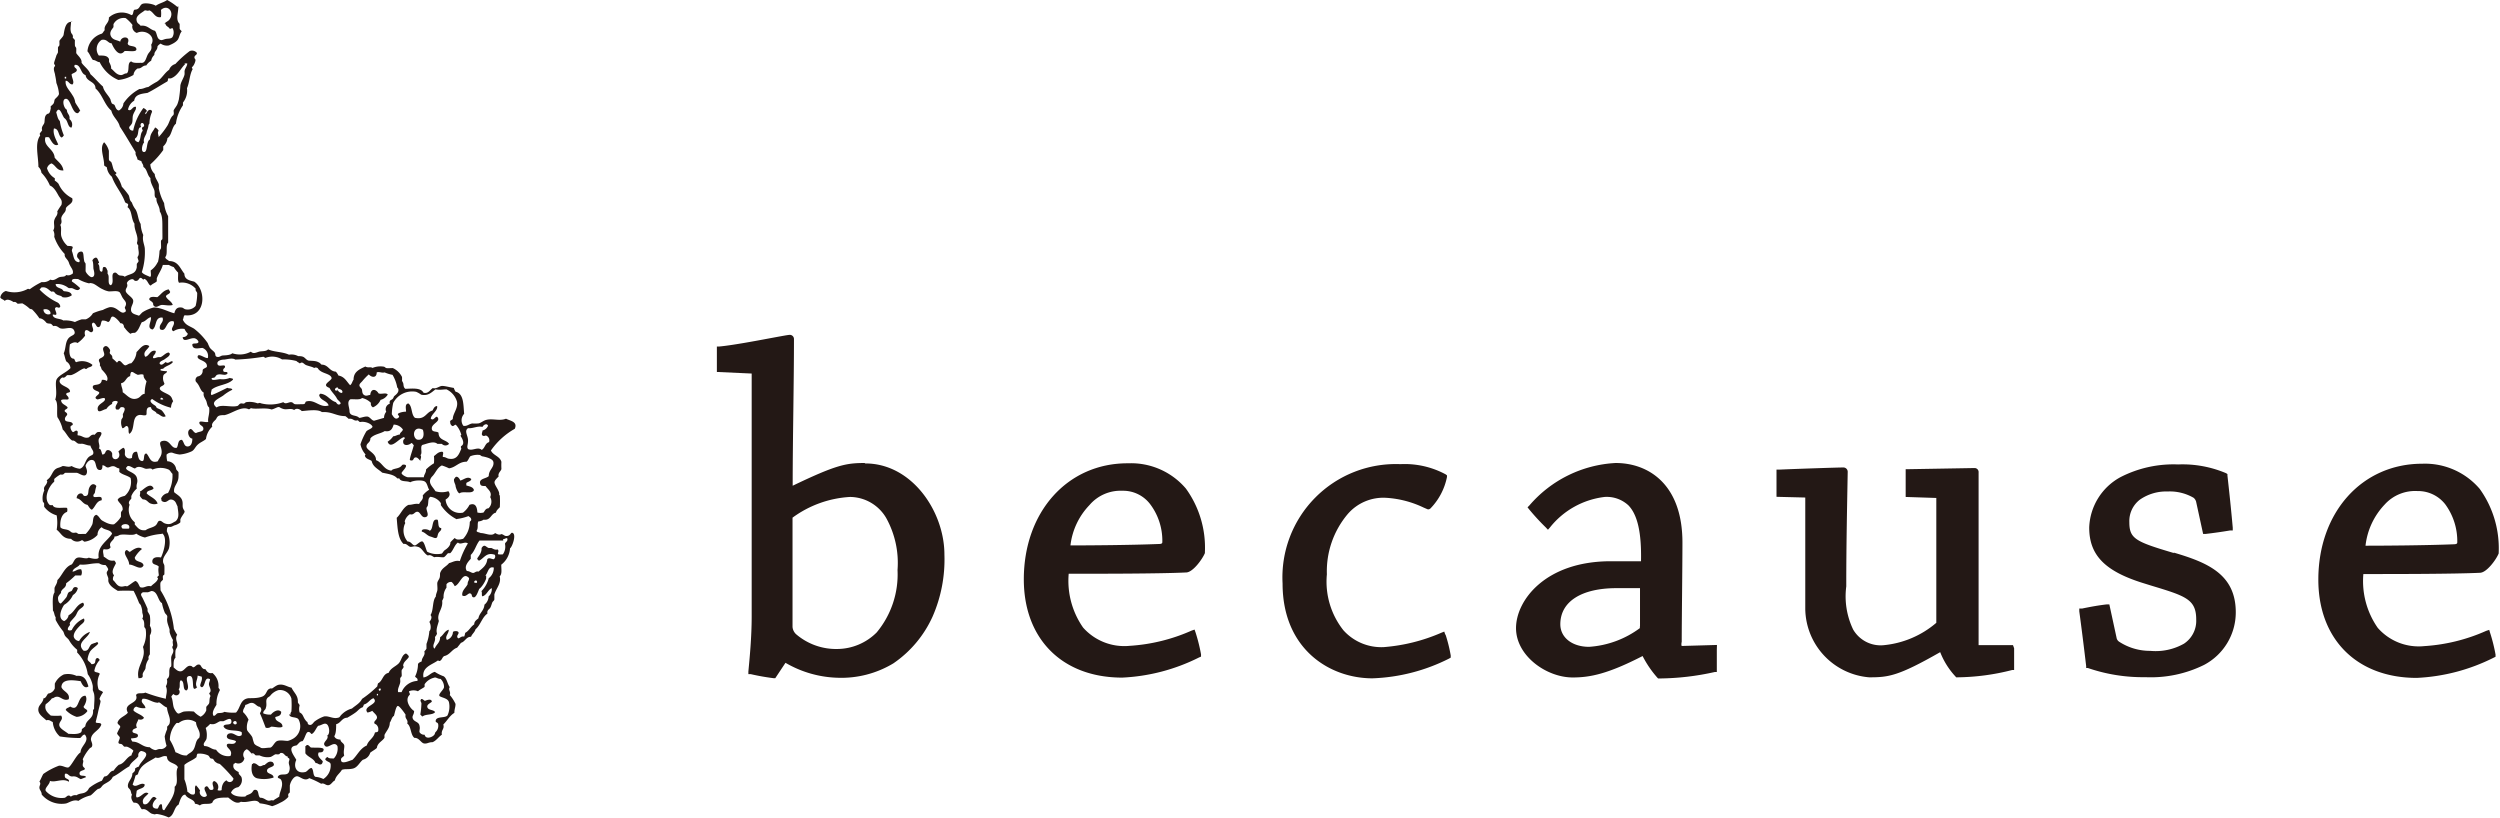
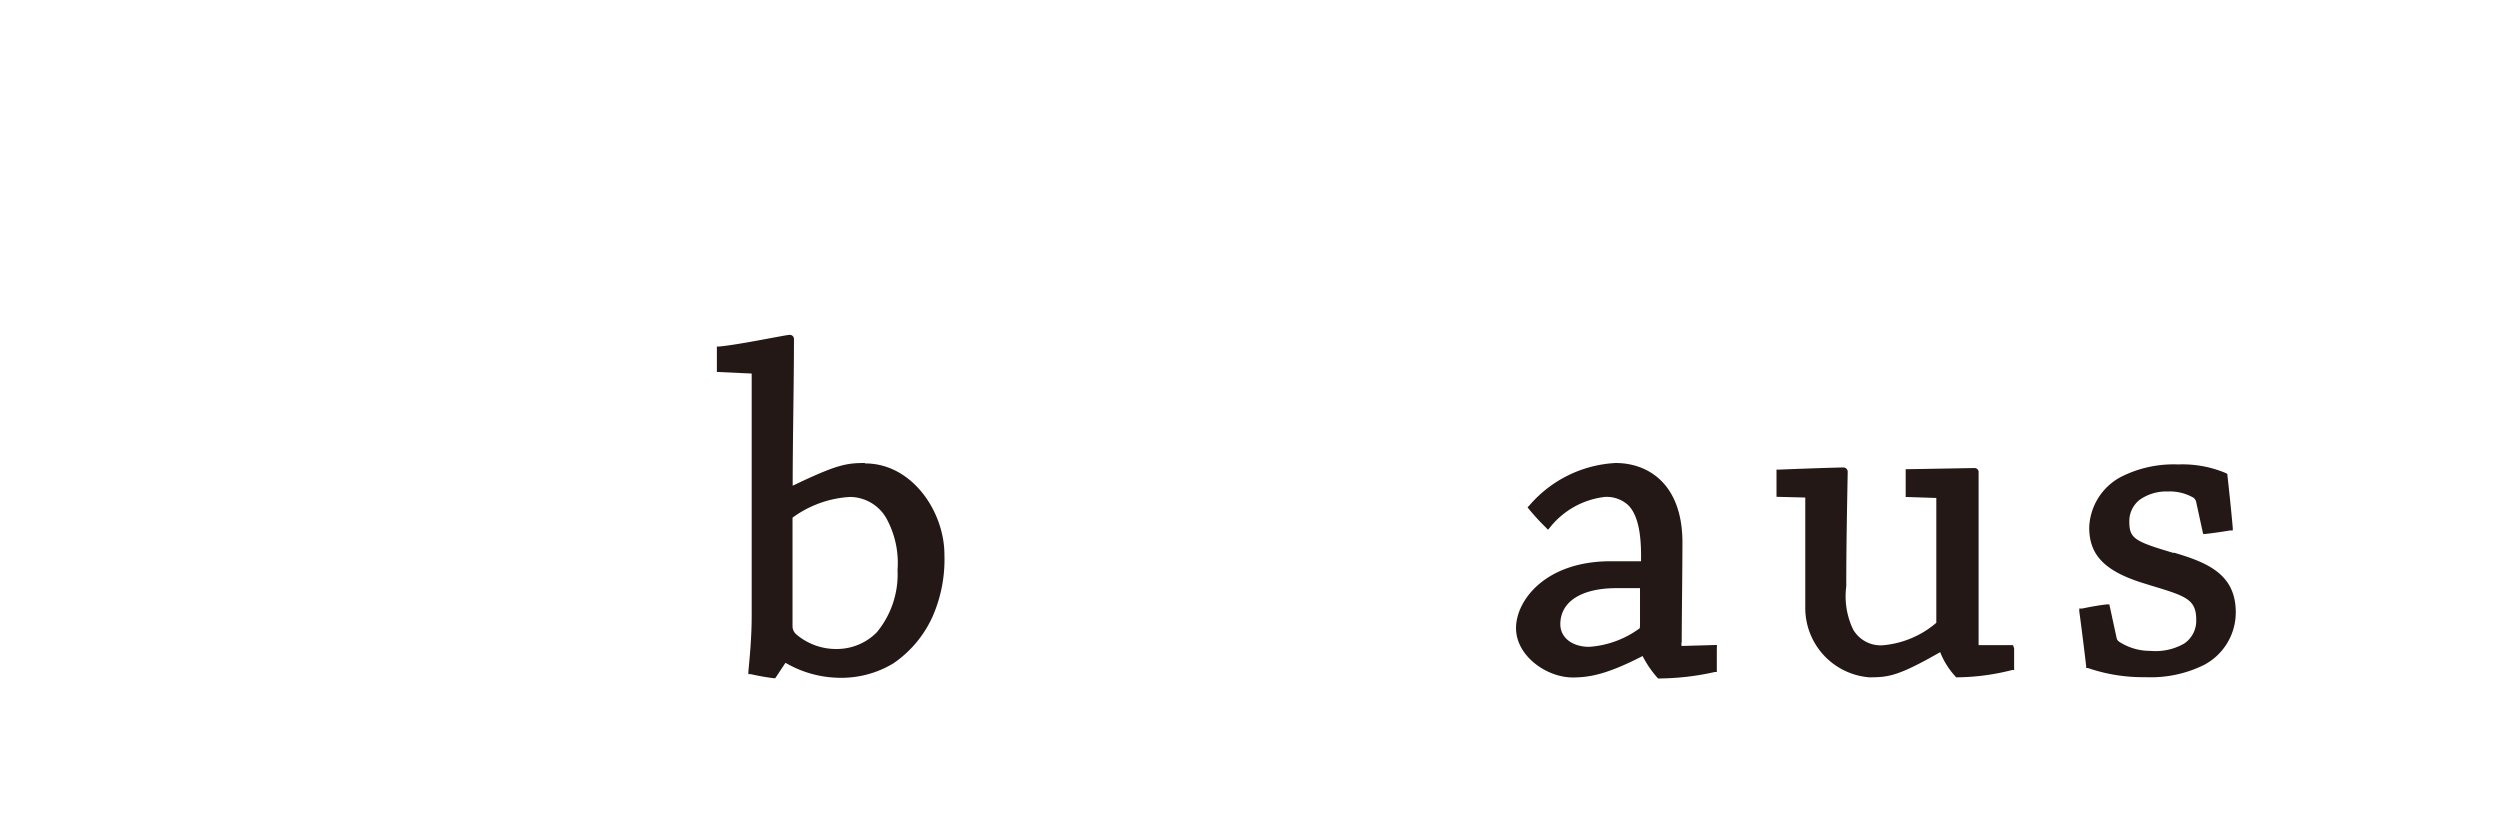
<svg xmlns="http://www.w3.org/2000/svg" id="レイヤー_1" data-name="レイヤー 1" viewBox="0 0 173.81 56.86">
  <defs>
    <style>.cls-1{fill:#231815;}</style>
  </defs>
  <path class="cls-1" d="M80,123a4.27,4.27,0,0,1-2.85-1,.77.77,0,0,1-.28-.53c0-2.16,0-4.58,0-6.83v-.77a7.46,7.46,0,0,1,4-1.44,2.94,2.94,0,0,1,2.51,1.46,6.43,6.43,0,0,1,.79,3.62,6.31,6.31,0,0,1-1.45,4.34A3.91,3.91,0,0,1,80,123m1.88-12.93c-1.3,0-2,.14-5,1.58,0-3.08.09-7.2.09-10.19a.29.29,0,0,0-.28-.3c-.12,0-.54.08-1.41.24-1.11.21-2.64.49-3.49.57l-.18,0v.17c0,.47,0,1,0,1.4v.2l2.42.11c0,5.25,0,11.65,0,16.89,0,1.45-.14,2.88-.23,3.83l0,.18.17,0a15.42,15.42,0,0,0,1.58.28h.12l.71-1.07A7.6,7.6,0,0,0,80,125a7,7,0,0,0,3.88-1,7.84,7.84,0,0,0,2.73-3.26,9.89,9.89,0,0,0,.82-4.3c0-3-2.26-6.34-5.5-6.34" transform="translate(-21.77 -77.88)" />
-   <path class="cls-1" d="M96.19,115.82A4.84,4.84,0,0,1,97.51,113a2.84,2.84,0,0,1,2.29-1h0a2.36,2.36,0,0,1,1.94.94,4.22,4.22,0,0,1,.84,2.61c0,.07,0,.15-.23.15-2,.08-4.86.1-6.19.1m4-5.71c-4.18,0-7.21,3.38-7.21,8.07,0,4.15,2.68,6.83,6.84,6.83a13.23,13.23,0,0,0,5.34-1.4l.14-.06,0-.16a12.05,12.05,0,0,0-.38-1.52l-.07-.2-.2.07a12.52,12.52,0,0,1-4.3,1.06,3.83,3.83,0,0,1-3.25-1.27,5.68,5.68,0,0,1-1-3.74h.06c2.14,0,6.25,0,8.1-.09.47,0,1.14-.93,1.31-1.35v-.07a7,7,0,0,0-1.32-4.41,5,5,0,0,0-4-1.76" transform="translate(-21.77 -77.88)" />
-   <path class="cls-1" d="M122.25,122l-.07-.21-.2.08a12.46,12.46,0,0,1-4,1,3.54,3.54,0,0,1-2.81-1.17,5.44,5.44,0,0,1-1.15-3.89,6.17,6.17,0,0,1,1.44-4.18,3.27,3.27,0,0,1,2.68-1.14,7,7,0,0,1,2.61.68l.28.12.09,0,.09-.05a4.36,4.36,0,0,0,1.16-2.2v-.11l-.09-.07a6,6,0,0,0-3.15-.71,7.88,7.88,0,0,0-8.19,8.3c0,4.53,3.24,6.59,6.25,6.59a12.77,12.77,0,0,0,5.32-1.37l.12-.07,0-.15a10.24,10.24,0,0,0-.36-1.45" transform="translate(-21.77 -77.88)" />
  <path class="cls-1" d="M135.78,121.45c0,.08,0,.09,0,.1a6.67,6.67,0,0,1-3.53,1.3c-1.17,0-2-.64-2-1.57,0-1.57,1.46-2.51,3.91-2.51.79,0,1.35,0,1.63,0v2.63m5.35,1.32-2.45.07s-.05-.06,0-.29c0-1.41.05-5.35.05-6.9,0-4.08-2.39-5.53-4.64-5.53a8.47,8.47,0,0,0-6,2.95l-.13.13.11.14a15.79,15.79,0,0,0,1.16,1.26l.15.16.14-.16a5.71,5.71,0,0,1,3.8-2.12,2.21,2.21,0,0,1,1.66.59c.63.66.91,1.89.87,3.88l-2.11,0c-4.54,0-6.58,2.72-6.58,4.65s2.12,3.43,3.94,3.43c1.22,0,2.45-.25,4.86-1.49A7.22,7.22,0,0,0,137,125l.05.05h.08a18.09,18.09,0,0,0,3.86-.45l.14,0v-.15c0-.5,0-1,0-1.4Z" transform="translate(-21.77 -77.88)" />
  <path class="cls-1" d="M161.72,122.73l-2.39,0s0,0,0-.27c0-2.18,0-4.47,0-6.73,0-1.72,0-3.42,0-5a.28.28,0,0,0-.27-.31l-4.61.08h-.19v.19c0,.43,0,.92,0,1.36l0,.38,2.13.07c0,2.94,0,6.23,0,8.68a6.58,6.58,0,0,1-3.7,1.56,2.21,2.21,0,0,1-2.08-1.09,5.32,5.32,0,0,1-.48-3v-.08c0-2.84.06-5.58.1-7.88a.3.3,0,0,0-.3-.31c-.39,0-3.37.1-4.46.15h-.19v.19c0,.45,0,1,0,1.51v.19l2,.05c0,2.33,0,5,0,7.78a4.84,4.84,0,0,0,4.44,4.72c1.33,0,2-.07,4.94-1.75a5.36,5.36,0,0,0,1.06,1.69l.05.06h.09a15.83,15.83,0,0,0,3.81-.51l.13,0v-.14c0-.43,0-.93,0-1.37Z" transform="translate(-21.77 -77.88)" />
  <path class="cls-1" d="M172.94,116.34c-2.7-.8-3.13-1-3.13-2.16a1.88,1.88,0,0,1,.73-1.56,3.2,3.2,0,0,1,1.93-.57,3.3,3.3,0,0,1,1.81.44.54.54,0,0,1,.17.26l.49,2.25.18,0c.53-.06,1.16-.15,1.69-.24l.19,0v-.19c-.11-1.24-.24-2.47-.37-3.63v-.1l-.09-.06a7.76,7.76,0,0,0-3.34-.61,8.06,8.06,0,0,0-4,.88,4.15,4.15,0,0,0-2.18,3.51c0,1.94,1.12,3.06,3.85,3.89l.45.14c2.41.73,3.14.95,3.14,2.37a1.9,1.9,0,0,1-.85,1.67,4,4,0,0,1-2.35.5,3.92,3.92,0,0,1-2.15-.63.41.41,0,0,1-.19-.29l-.5-2.31-.18,0c-.54.06-1.15.17-1.72.29l-.19,0,0,.19c.17,1.26.33,2.54.48,3.82l0,.12.11,0a11.75,11.75,0,0,0,4,.64,8.35,8.35,0,0,0,4.08-.85,4.13,4.13,0,0,0,2.21-3.66c0-2.67-2-3.47-4.34-4.16" transform="translate(-21.77 -77.88)" />
-   <path class="cls-1" d="M186.23,115.82a4.94,4.94,0,0,1,1.33-2.86,2.85,2.85,0,0,1,2.28-.94h0a2.4,2.4,0,0,1,1.94.93,4.33,4.33,0,0,1,.83,2.62c0,.07,0,.14-.22.15-2,.08-4.86.1-6.2.1m8,1.88c.46,0,1.14-.93,1.3-1.35l0-.07a7.08,7.08,0,0,0-1.32-4.41,5,5,0,0,0-4-1.75c-4.18,0-7.22,3.37-7.22,8.06,0,4.14,2.68,6.83,6.84,6.83a13.23,13.23,0,0,0,5.34-1.4l.14-.07,0-.15a11.63,11.63,0,0,0-.38-1.52l-.06-.2-.21.07a12.46,12.46,0,0,1-4.3,1.06,3.78,3.78,0,0,1-3.24-1.27,5.68,5.68,0,0,1-1-3.74h.05c2.14,0,6.25,0,8.11-.09" transform="translate(-21.77 -77.88)" />
-   <path class="cls-1" d="M33,105.65a.21.21,0,0,0,.12,0c0-.07-.12-.15-.17-.1s0,.08,0,.13m-1.63-1.76c-.25-.07-.47-.43-.5.11-.3.07-.31.45-.63.49,0,.25.12.38.11.63.27.17.5.51.88.46s.37-.32.65-.35a2.76,2.76,0,0,1,.13-.86c-.08-.14-.22-.23-.21-.46-.14-.08-.27,0-.43,0m.83-2c-.08.24-.48.38-.29.74.27,0,.35-.52.74-.4,0,.25-.16.26-.19.43s.26,0,.38,0,.11,0,.14,0c.2-.08.37-.32.58-.32a.16.16,0,0,0,.07.07c0,.18-.2.27-.34.38s-.34.13-.38.3c.12.22.3,0,.43-.09.2.19.4-.19.5,0-.16.23-.51.26-.68.47-.07,0-.16,0-.19.07s.28.09.46.1c0,.14-.19.15-.25.29a.72.72,0,0,0,.07.55c0,.19-.3.17-.32.35s.42.32.64.46.2.29.29.43a.81.81,0,0,0-.15.46,3.75,3.75,0,0,1-1.31-.61c-.27.13,0,.33.16.43s.1.14.17.19.26.1.35.19a1.75,1.75,0,0,1,.26.39c-.25.14-.41-.16-.64-.2,0-.11-.2-.16-.31-.27s0-.19-.19-.16-.19.23-.19.45-.33.06-.5.09c-.58.1-.25,1-.69,1.31-.12-.1,0-.39-.13-.51s-.2.13-.36.12a.88.88,0,0,1-.07-.58c0-.06.08-.11.1-.19s0-.13,0-.19.29-.45,0-.5-.15.22-.41.16c0,0,0,0-.05,0-.13-.18.05-.36.1-.5s-.45-.14-.38.11a1,1,0,0,0-.41.36c-.19,0-.57.35-.6,0s.48-.45.51-.67-.4,0-.53,0c-.34-.14.11-.3.13-.45s-.44-.13-.45-.41.58,0,.63-.5a.51.51,0,0,1,.35.08c.17-.29-.2-.62-.37-.82a.57.57,0,0,0-.12-.26c.05-.19-.09-.26-.06-.39s.26-.13.35-.3-.18-.43,0-.6.34.07.4.17,0,.16,0,.24.12.13.16.22,0,.15.05.19.19.16.26.24.09-.12.21-.09.21.21.34.29.27-.13.47-.12a1.18,1.18,0,0,0,.37-.78c.21-.19.48-.64.84-.45m.51,28.62c-.49.32-1.1.51-1.25,1.18l-.17.09a5,5,0,0,1-.2.62c.23.29.56-.2.84,0,0,.3-.41.26-.56.45,0,.15-.08.35,0,.45.34,0,.52-.48.82-.28-.14.2-.53.37-.34.74.46.18.53-.84.91-.37-.22.13-.52.71.06.69.1-.08.09-.28.24-.31s0,.46.24.41c.27-.47.77-1,.71-1.62.33-.25,0-1,.23-1.36-.16-.34-.76-.25-.76-.74-.28-.14-.5.19-.79.06m4.39.43c-.07,0-.17-.07-.24-.12s-.1-.15-.16-.2-.16,0-.22-.1-.08-.13-.14-.16a1.44,1.44,0,0,0-.71-.11c-.06.05-.06.15-.08.24-.25.22-.6.32-.84.54,0,.3,0,.61,0,1a3.17,3.17,0,0,1,.21.87c.14.06.19.21.42.19s0-.54.18-.64a2.48,2.48,0,0,1,.28.36c-.13.3.27.6.47.36,0-.21-.36-.57,0-.66.15.06.13.27.31.26.38,0-.11-.49.2-.62a.44.44,0,0,1,.23.63.33.33,0,0,0,.29,0c0-.31.11-.57.34-.68A.26.26,0,0,0,38,132a9.71,9.71,0,0,0-.94-1m2.3-.65c-.16-.11-.25-.29-.43-.38a.41.41,0,0,0-.17.62.42.42,0,0,1-.62.32s-.06.07-.12.07c-.12.34.15.48.35.58-.05.16.14.22.19.36a.61.61,0,0,1-.23.69.63.63,0,0,0-.5.38c.18.25.58.3,1,.27.07-.12.25-.12.4-.23s.13-.23.27-.24c.3,0,.17.37.35.55.27,0,.38.16.55.2s.22-.07.36,0c.13-.1.29-.18.43-.28,0-.28.25-.65.18-1s-.25-.19-.29-.36c.16-.34.66,0,.79-.38s-.09-.48,0-.74-.13-.14-.1-.31c-.19,0-.23-.22-.4-.24s-.12.07-.21.09-.14,0-.22,0-.26.17-.38.19a1.26,1.26,0,0,1-.74-.11c-.13,0-.14,0-.24,0s-.12-.18-.31-.15m5.22-1.21c.26-.1.18-.69,0-.81s-.37.09-.6.11c-.16.18-.23.45-.44.57-.08,0-.1-.16-.26-.14s-.22.46-.39.64c-.21,0-.28.21-.43.3-.7.08-.14.72,0,1-.22.46,0,1,.64.84.16-.07.22-.24.41-.28.18.12.08.52.28.62a1.43,1.43,0,0,1,.55.15,1.11,1.11,0,0,0,.51-1c0-.21-.28-.18-.38-.37a.25.25,0,0,1,.17-.16c.06.11.25.1.43.1a1,1,0,0,0,.25-.86c-.27-.45-.75.38-.93-.13,0-.22.35-.36.22-.62m-6.3-.8c.05-.22-.18-.24-.24-.1a.14.14,0,0,0,.24.1m-4.64,1.12a3.76,3.76,0,0,1,.39.86c.26.08.43.25.79.22.12-.15.33-.19.46-.4s.14-.46.24-.64.15-.13.17-.21c.13-.44-.22-.66-.23-1.05a1,1,0,0,0-1.21.05.32.32,0,0,0-.15,0,1.71,1.71,0,0,0-.46,1.19m3.67-1.32s-.12,0-.17,0c-.21.07-.36.28-.7.19a2.06,2.06,0,0,1-.31.28,1.53,1.53,0,0,1,.06.74c-.05.2-.3.34-.15.52.35,0,.48.24.81.25a1,1,0,0,0,1,.44c.2-.42-.28-.53-.25-.76s.54.09.64-.26c-.17-.15-.63-.07-.64-.34a.22.22,0,0,1,.2-.21c.32-.08.54.34.83.12a.47.47,0,0,0,0-.21c-.35-.2-1.08,0-1.26-.4.06-.24.57,0,.55-.35s-.4-.05-.59,0m-4.48-1.29c-.44,0-.7-.31-1.1-.28-.22.27.18.38.19.65a1.14,1.14,0,0,1-.62-.1c-.11,0-.24.15-.2.28.21.2.54.26.72.49-.07.13-.21.16-.39.11-.06.21-.23.36-.1.57-.1.09-.3.08-.31.26s.37.1.38.29-.24.18-.48.21c0,.12.06.14.09.22.52,0,.68.39,1.21.39a.78.78,0,0,0,.38.2c.1,0,.17-.06.27-.07s.09,0,.14,0a.46.46,0,0,0,.38-.23,3.55,3.55,0,0,1-.13-.65,2.92,2.92,0,0,1,.17-.5c0-.07,0-.14,0-.17s.15-.13.17-.24c.1-.39-.15-.67-.18-1.1-.24-.08-.37-.28-.59-.38m14.9-.25c-.24.11-.34.35-.62.42a1.08,1.08,0,0,1-.08.19c-.21.06-.32.23-.48.35s-.39.26-.6.38c-.37,0-.44.37-.77.45,0,.26,0,.65-.13.83.06.17.22.23.43.24,0,.18.22.23.26.39s-.08.43,0,.71c-.07.13-.24.15-.22.31,0,.35.57.06.79,0,.34-.31.52-.79,1-1,.11-.37.46-.49.56-.88,0-.07.23,0,.24-.16s0-.24-.09-.36-.18-.07-.19-.19.19-.2.19-.36-.17-.27-.33-.46a1.07,1.07,0,0,1-.33.12c-.39-.46.87-.57.41-1m.25-.26a.06.06,0,0,0,0,.07c.06,0,.08,0,.07-.1a.12.12,0,0,0-.09,0m-6,1.46c0-.08,0-.15.07-.24a6.34,6.34,0,0,0,0-.9.82.82,0,0,0-.9-.59,1.14,1.14,0,0,0-.58.4c-.06.06-.16.1-.19.15-.16.2,0,.41-.11.69,0,.12-.22.22-.17.38a1.18,1.18,0,0,0,.53.08c.12-.16.49-.44.71-.19,0,.28-.21.3-.41.36,0,.4.5.28.5.67-.15.12-.51,0-.79,0a.41.41,0,0,1-.38.07c-.13-.34-.25-.67-.4-1,.08-.15.17-.27,0-.45-.2,0-.32-.24-.52-.27s-.3.1-.5.14c0,.18-.17.26-.15.5a1.71,1.71,0,0,1,.38.53,1.22,1.22,0,0,0-.11.67c0,.13.29.35.38.57a2.91,2.91,0,0,0,.12.41c.1.16.35.21.45.29s.44,0,.64,0,.31-.4.53-.47.51,0,.72,0a1.47,1.47,0,0,0,.41-.18,1,1,0,0,0,.32-1.34c-.19-.18-.6-.05-.64-.34m6.23-1.63c.1,0,.15,0,.14-.14a.15.15,0,0,0-.1,0c-.05,0-.05.08,0,.16m-12.66-.27c-.51.52-.09-.82-.54-.77s.12.78-.2,1c-.32,0-.09-.64-.4-.7-.15.11,0,.49-.15.62.22.28-.12.58-.36.33a.58.58,0,0,0-.15.19c.13.27.09.61.21.84s.21.32.28.33.25-.11.39-.14a3.19,3.19,0,0,1,.69,0,1.68,1.68,0,0,0,.47.36.85.85,0,0,0,.39-.44c0-.07,0-.15,0-.22s.16-.17.2-.28,0-.35.1-.5a.93.93,0,0,1-.1-.2c.2-.13.05-.36,0-.54s.07-.29.06-.43c-.41-.22-.3.48-.56.56a.19.19,0,0,1-.12-.09c0-.22.18-.41.1-.65l-.28-.07c0,.26-.2.53-.06.79M51.94,125a1.1,1.1,0,0,0-.65.45s0,.12,0,.17-.34.2-.46.32a.79.79,0,0,0-.62,0c0,.12.07.13.05.24-.38.34,0,.94.3,1.13,0,.28-.18.34-.08.55s.39.2.45.45,0,.26,0,.46a.37.37,0,0,0,.36.19c.08.34.49.18.62.06s.07-.14.14-.24a.61.61,0,0,0,.18-.57c-.05-.13-.16-.08-.17-.19,0-.37.65-.19.82-.4a1.43,1.43,0,0,0,.1-.93c-.08-.25-.39-.28-.61-.39s.23-.43.27-.64a.76.76,0,0,0-.24-.58c-.19,0-.27-.1-.4-.1m2.77-6.58c.08,0,.11,0,.16,0,.06-.28-.29-.14-.16,0m-26.16-1.36c-.55,0-.76.13-1.29.09-.13.2-.44.22-.51.49.2,0,.33-.19.6-.16a.47.47,0,0,1,0,.43H27a5.43,5.43,0,0,1-.63.54c0,.3-.2.33-.31.5s0,.13-.06.19-.17.19-.19.28,0,.42.19.44a4.88,4.88,0,0,0,.38-.43c.07-.1.08-.25.15-.33s.15-.06.22-.12.09-.24.22-.26a.22.22,0,0,1,.21.07.72.72,0,0,1-.34.48,1.5,1.5,0,0,1-.61.68c-.19.27-.49.94,0,1.13a.55.55,0,0,0,.31-.41c.42-.2.52-.73,1-.87.21.23-.15.36-.29.52s-.14.29-.27.45-.29.31-.34.41,0,.12,0,.16-.21.21-.14.36a.29.29,0,0,0,.26,0,1.68,1.68,0,0,1,.84-.8c.14.23-.15.37-.27.5s-.48.47-.43.78a.42.42,0,0,0,.37.29,1.43,1.43,0,0,1,.75-.64c-.12.45-1,.75-.44,1.31.38.07.35-.29.55-.45a1.86,1.86,0,0,1,.24-.09c.06,0,.16-.12.22,0s-.44.37-.58.64a1.49,1.49,0,0,0-.15.47c0,.17.19.2.26.36a.27.27,0,0,0,.24-.07c.07-.12,0-.36.22-.35,0,0,.1.07.12.14a1.53,1.53,0,0,0-.37.74c0,.14.31.09.38.22a1.37,1.37,0,0,0-.09,1.07c.07.11.26.1.31.22a2,2,0,0,0-.24.43c0,.1.07.1.07.19s-.12.49-.17.74-.12.49-.16.67.38,0,.38.22c-.16.43-.68.53-.72,1,0,.13.12.29.09.45s-.11.11-.19.21a3.08,3.08,0,0,0-.47.74c.09.16,0,.23,0,.4s.19.19.14.29-.38.07-.36.31.4.06.45.24l-.36.14c-.19-.07-.29-.22-.57-.19s-.3-.25-.53-.18a.41.41,0,0,0,0,.24c.06.12.35.13.26.31-.41-.27-.94.08-1.31-.06,0,.26-.43.52-.27.72a1.47,1.47,0,0,0,1.26.46c.12,0,.19-.16.31-.16s.1.07.17.07a.47.47,0,0,1,.38-.09c.23-.16.45-.09.65-.23s.16-.22.27-.31a3.43,3.43,0,0,1,.84-.47c.07-.09.1-.23.19-.3.31,0,.32-.38.63-.4a2,2,0,0,1,.36-.41c.42-.09.51-.52.89-.66,0-.14.1-.2.12-.33a1.29,1.29,0,0,0-.45-.27s-.12,0-.17,0-.11-.13-.19-.17-.15,0-.21-.07.08-.28.08-.38-.16-.17-.19-.31a4.32,4.32,0,0,1,.22-.43c0-.15-.18-.16-.19-.31.11-.36.51-.43.72-.69-.38-.7.8-.59.57-1.21.05-.23.47-.08.64-.19a10,10,0,0,0,1.43.43c0-.26.15-.55,0-.87a.63.63,0,0,0,.07-.5c.24-.15.14-.42.18-.66s.09-.14.12-.22,0-.33,0-.57.17-.33.15-.55c0-.07-.07-.13-.07-.21s.05-.09.05-.15-.05-.22,0-.35a2,2,0,0,1-.24-.56s0-.1,0-.16-.13-.37-.16-.55,0-.25,0-.36-.12-.17-.17-.27a3.41,3.41,0,0,1-.2-.67c-.29-.15-.28-.81-.71-.84-.07,0-.16.07-.29.09a2.92,2.92,0,0,0-.33,0c-.23.13-.08.26,0,.43s.24.49.33.72c0,0,0,.1,0,.15s.14.23.16.33a2.74,2.74,0,0,1,0,.7.61.61,0,0,1,0,.66c0,.44,0,.88,0,1.32-.06.1-.13.17-.08.33a1.2,1.2,0,0,0-.22.6c0,.17-.23.32-.2.52s-.12.21-.29.21c-.19-.85.58-1.34.31-2.17a2.07,2.07,0,0,0,.19-1.22c0-.06-.09-.13-.1-.19,0-.26,0-.43-.14-.55.12-.21,0-.33,0-.48s-.05-.32-.09-.43-.11-.13-.14-.21a8.17,8.17,0,0,0-.37-.82,9.9,9.9,0,0,0-1.1,0c-.23-.15-.59-.34-.66-.68,0,0,0-.13,0-.19s-.12-.28-.11-.39.11-.16.1-.26a.92.92,0,0,0-.19-.28.67.67,0,0,1-.43-.11m26.9.84c0,.09,0,.1,0,.19s-.24.57-.48.74c-.08.17-.21.61-.39.59s-.07-.21-.23-.27-.29.29-.56.14c-.05-.34.25-.53.37-.78,0-.23.11-.24.1-.43-.45-.49-.62.46-1,.56a.86.86,0,0,0-.21-.29.38.38,0,0,0-.36.16v.24a1.05,1.05,0,0,0-.2.69,1.47,1.47,0,0,1-.1.22c.08.58-.41.89-.23,1.4-.06.26-.22.6-.13.86,0,.09-.09.19-.14.26.07.34-.22.53-.06.79H52c.1-.28.37-.39.37-.78.23-.14.31-.44.6-.52,0,.29-.29.46-.13.71a.6.6,0,0,0,.42-.54c0-.07.31-.12.38,0s-.15.22-.06.38.22-.14.46-.07a.89.89,0,0,0,.07-.26c.27-.14.38-.43.63-.59,0-.22.16-.31.29-.42.07-.39.39-.52.42-.95a.76.76,0,0,0,.29-.57.7.7,0,0,0,.22-.58c-.28.13-.34.48-.65.57-.08-.07,0-.26-.07-.36a2,2,0,0,0,.51-.9.9.9,0,0,0,.35-.74c-.41-.12-.39.41-.61.57m1.27-2.45c-.47,0-1.1,0-1.65,0-.24.29-.33.74-.61,1,0,.11,0,.16,0,.27-.18.2-.49.53-.27.85.17,0,.26.1.4.13s.2-.14.41-.09c.26-.23.56-.41.61-.86.12-.15.29,0,.45,0a.24.24,0,0,0,.07-.31c-.61-.21-.76.28-1.12.42,0-.07-.1-.07-.1-.15s.33-.36.3-.74c.21-.32.3-.06.5,0,0,0,.1,0,.17,0s.23.16.43.1c0,0,.06,0,.07.1s-.08.18,0,.24a1.42,1.42,0,0,0,.31,0,.92.92,0,0,0,.15-.72c0-.12.18-.16.17-.33s-.18,0-.31,0M33,115a4.32,4.32,0,0,0-1.15.25,1.7,1.7,0,0,1-.61-.27c-.24.18-.77,0-1.15.09a.67.67,0,0,1-.36.11c0,.28-.45.38-.27.74-.08.16-.25.18-.48.14-.1.14,0,.34,0,.52.22.11.33.33.73.27a.39.39,0,0,1,.12.19c-.11.26-.37.57-.13.84a.41.41,0,0,0-.07.33c.16.13.26.39.49.44s.32-.07.48,0c.21-.11.37-.27.58-.38.19.06.23.28.33.43.29.11.42-.14.76-.06.12-.14.34-.25.44-.43s0-.11,0-.19.09-.08.1-.14-.07-.37,0-.6c-.13-.18-.46-.11-.45-.38s.3-.32.6-.26c.18-.35.49-1.39.09-1.67m-2.76-.34a4.41,4.41,0,0,0,.45,0c.18-.47-.8-.35-.45,0M53.56,114a2.91,2.91,0,0,1-1.14-1v-.14a1,1,0,0,0-.73-.44c-.18.12-.12.31-.17.57,0,.09-.1.15-.1.22,0,.22.23.54-.06.62s-.35-.35-.56-.37-.25.26-.53.17a.83.83,0,0,0-.36.49c0,.1.07.09,0,.2a1.17,1.17,0,0,0,.2,1.21c.05,0,.12,0,.22.08s.17.19.28.19.34-.28.5-.28.26.54.36.72a1.51,1.51,0,0,0,1,.13c.06,0,.12-.18.25-.26s.38-.29.36-.52a3,3,0,0,1,.31-.31c.12.17.38.11.58.06a1.73,1.73,0,0,0,.46-1.14c0-.1.12-.1.1-.22s-.11-.15-.19-.22a3.61,3.61,0,0,1-.86.21m-22.94-3.59c-.07.26.62.31.74.7s-.07.4,0,.77a1.38,1.38,0,0,0-.38.52s0,.13,0,.17-.28.23-.12.43a1.1,1.1,0,0,0,.36,1.22c0,.07,0,.08,0,.16.19.19.32.45.76.39.18-.14.46-.17.65-.3s.16-.33.31-.35.21.13.4.19c.37.12.51-.07.72-.16.29-.27.18-.6.13-1.05-.06-.09-.09-.22-.16-.31s-.19-.16-.33-.15-.27.23-.48.16-.11-.11-.17-.23a.61.61,0,0,1,.48-.38,2.44,2.44,0,0,0,.31-1.34c-.1-.08-.14-.22-.26-.29a1.39,1.39,0,0,0-1.13,0c-.12-.17-.35,0-.54-.08s-.47-.2-.67,0c-.14,0-.5-.33-.58-.08m-1.79.18c-.45.09-.26-.59-.56-.68s-.49.3-.51.38.14.29.09.5c-.09.42-.55,0-.72,0s-.49,0-.76,0c-.08,0-.11.1-.19.12s-.12,0-.17,0a2,2,0,0,0-.43.31c0,.09,0,.11,0,.19-.38.31-.79,1.19-.31,1.62a.4.4,0,0,0,.2,0c.09.31.73.15,1,.2a.41.41,0,0,1,0,.28c-.37.12-.51.6-.46,1.07.12.14.31.12.5.18s.21.16.33.19.15,0,.24,0,.13.08.19.09.33,0,.5,0a2.42,2.42,0,0,0,.46-.67c.08-.25,0-.56.27-.66.2.08.25.31.43.41s.52.3.81.25a1.84,1.84,0,0,0,.48-.52c0-.06,0-.17,0-.27s.11-.16.12-.24c0-.35-.25-.42-.35-.67.08-.18.3-.22.5-.28a1.28,1.28,0,0,0,.4-1.24c-.22-.18-.59-.22-.79-.43a.88.88,0,0,0,0-.24c-.17,0-.26-.15-.43-.15s-.25.1-.38.09-.19-.16-.36-.15c0,.17,0,.3-.17.34m27.35-.55c0-.24-.49-.36-.74-.41-.09,0-.15-.09-.21-.1a1.32,1.32,0,0,0-.65.09c-.1.11-.14.29-.26.38-.56,0-.73.39-1.22.46a3.72,3.72,0,0,0-.5-.2c-.34.16-.44.55-.7.79-.33.42.07.68.25,1a1.46,1.46,0,0,0,.9,0c.21.25,0,.47-.19.58a1,1,0,0,0,1.21.91,1.59,1.59,0,0,0,.45-.54c.45-.18.53.21.55.53a.78.78,0,0,0,.43,0c.09-.11.13-.28.34-.29a.63.63,0,0,0,.12-.78c.16-.36-.19-.55-.32-.77-.22,0-.35,0-.38-.17-.09-.36.44-.34.6-.52,0-.46.4-.59.32-1m-5.31-1.54c.49.1.51-.37.41-.68-.66-.34-.78.49-.41.68m4.55-.88c-.36-.08-.64.12-1,.09-.29.19,0,.51,0,.85s-.11.43,0,.6c.31.16.67-.19.95.06.23-.12.23-.47.51-.54a.36.36,0,0,0-.21-.46c-.08,0-.13.07-.24,0s0-.26,0-.35a.55.55,0,0,0,.38-.33c-.07-.19-.28-.07-.33,0m-7.69.13c0-.25-.51-.46-.86-.39-.09,0-.11-.09-.19-.12-.27.09-.3-.16-.62-.1a2.11,2.11,0,0,0-.23-.19c-.66,0-.9-.32-1.63-.28-.28-.22-1-.1-1.4-.07-.12-.13-.37-.24-.53-.07-.21-.16-.51,0-.76-.08s-.21-.12-.31-.13-.3.13-.5.17c-.4-.15-1.11,0-1.41-.09-.09,0-.09.09-.19.07-.49-.24-1.15.3-1.66.41-.16,0-.37,0-.47.09s-.09.16-.17.24-.31.26-.22.47a1.43,1.43,0,0,0-.44.86c-.17.16-.39.22-.58.4s-.23.38-.44.47a2.48,2.48,0,0,1-.81.21,2,2,0,0,1-.52-.13.46.46,0,0,0-.39.14,1.62,1.62,0,0,0,.05.46.63.63,0,0,1,.61.5c0,.11.14.18.17.27a2.48,2.48,0,0,1,0,.29c0,.49-.38.66-.3,1.09.15.14.44.28.54.53s0,.43.09.62.1.13.09.22-.2.29-.29.52c0,.07,0,.15,0,.19s-.2.17-.36.21-.24.15-.41.12-.16.16-.17.31a1.7,1.7,0,0,1,.15,1.17c-.08.28-.38.54-.41.81s.08.27.09.43,0,.43,0,.54-.08.08-.1.15,0,.18,0,.24-.14.13-.17.23,0,.38,0,.53a6.26,6.26,0,0,1,.93,2.68,2.71,2.71,0,0,0,.23.41c-.16.25,0,.51,0,.62.06.28-.1.32-.12.5a2.67,2.67,0,0,0,0,.48c-.15.12-.13.4-.13.67.18.16.31.3.52.27s.38-.38.6-.38.16.12.27.1.2-.2.36-.19.14.16.28.27.13,0,.19.07.16.32.48.25a1.16,1.16,0,0,1,.42,1c0,.08.1.1.09.21a1.92,1.92,0,0,0-.23,1c-.11.19-.36.53-.2.77.15,0,.17-.17.32-.19s.3,0,.43-.09a2.93,2.93,0,0,0,.81.05c.32-.33.27-.94.89-1,.34,0,.64,0,.93-.11s.29-.42.46-.52.17,0,.27-.07.29-.21.41-.23c.36-.07.59.14.9.2.15.34.46.53.44,1,0,.09.11.14.12.24a.86.86,0,0,0,0,.48c.24.11.23.29.38.5s.13.12.16.17,0,.18.17.2.25-.19.36-.26a2.4,2.4,0,0,1,.63-.33c.33-.06.64.2,1,.08.09,0,.14-.15.22-.21a1.57,1.57,0,0,1,.72-.42c.24-.21.55-.36.7-.67a7.32,7.32,0,0,0,1.06-.87,1.6,1.6,0,0,1,.05-.21c.33-.16.33-.66.74-.73.13-.32.46-.43.68-.64s.22-.61.53-.71c.07.06.16.11.19.21s-.29.31-.36.5,0,.14,0,.22-.11.17-.13.23,0,.25,0,.36-.08.13-.1.19,0,.15,0,.22c0,.25-.22.51-.15.76,0,0,.16,0,.24,0a1.25,1.25,0,0,1,1.1-.78c.06-.21-.12-.2-.16-.31a2,2,0,0,0,.2-.86c.05-.11.17-.14.26-.19,0-.29.27-.4.18-.69a1,1,0,0,0,.15-.19v-.33a3.24,3.24,0,0,0,.2-.89c.14-.12.11-.47,0-.64.09-.12.23-.31.08-.48.22-.32.12-1,.37-1.28,0-.16.07-.28.1-.41s0-.34,0-.5.13-.27.17-.42,0-.29.05-.36c.13-.32.41-.4.6-.64.25-.06.43-.21.75-.14a5.76,5.76,0,0,1,.56-1.23c-.23-.16-.51.13-.69-.06-.23.14-.33.56-.54.74,0,0-.09,0-.14,0s-.2.25-.31.28-.45-.06-.65,0c-.14-.05-.25-.2-.45-.12-.26-.1-.39-.52-.69-.6s-.33,0-.5,0-.28-.26-.5-.2c-.4-.37-.42-1.11-.48-1.82.3-.27.43-.72.82-.9.29,0,.42-.11.74-.06.08-.21.32-.29.25-.59a1.56,1.56,0,0,1,.45-.4c-.12-.18-.13-.47-.32-.58s-.76-.08-1,.06c-.22-.12-.65,0-.76-.27h-.14c-.22-.27-.65-.31-1.05-.4-.27-.25-.64-.39-.73-.81-.13-.1-.34-.13-.43-.27s0-.12,0-.19a1.5,1.5,0,0,1-.35-.7,4.64,4.64,0,0,1,.41-.9c.13-.14.42-.18.44-.36m-2.1-2.36s0,0,0,0c0-.2-.18-.19-.29-.26-.11.13.08.3.24.31m7.52,2c0-.09.14-.11.2-.19,0-.38.39-.75.29-1.21a1.36,1.36,0,0,0-.73-.85c-.23,0-.45.06-.76,0-.27.19-.5.48-1,.37a1.56,1.56,0,0,0-.35-.2,1.49,1.49,0,0,0-1.59.77,4.06,4.06,0,0,0-.1.79c.09.13.22.4.42.27s0-.18,0-.27.34-.18.57-.18c0-.22-.1-.53.16-.57.29.19.18.77.46,1,.73.15.75-.38,1.22-.51.08-.14.13-.3.32-.31.07.32-.42.57-.44.88.19.16.27-.12.43-.14.33.31-.34.46-.36.79s.34.19.47.33c0,.54.54.47.73.77a.34.34,0,0,1-.5,0h-.31c-.26-.23-.74,0-1,.06s0,.58-.18.72c.1.14,0,.24,0,.36s-.14-.21-.33-.2-.11.26-.34.21c0,0-.07,0-.07-.07.07-.36.2-.65.28-1-.05,0-.08-.13-.17-.14-.16.16-.55.23-.57-.06s.2-.18.07-.35c-.35.06-.93.91-1.15.32a1.41,1.41,0,0,0,.39-.38c.17,0,.27-.11.46-.12,0-.15.18-.19.21-.35a.79.79,0,0,0-.64-.34c-.09.27-.19.53-.62.45-.31.19-.77.22-1,.51,0,.32-.28.31-.27.57s.69.46.66.94c.44.16.53.67,1.07.73.09-.13.32-.12.53-.21s.18-.21.31-.21c.47,0-.13.48-.13.59s.29.27.43.29c.31,0,.8,0,1.12,0,0-.19.16-.3.15-.54a2.82,2.82,0,0,1,.55-.43,2.64,2.64,0,0,0,0-.5c.16-.11.27-.27.51-.3s.07.24.11.36c.2,0,.27.1.41.12.56.1.71-.3.87-.69,0-.1-.07-.09,0-.19.24-.13.11-.45,0-.62s0-.11,0-.16a1.61,1.61,0,0,0-.38-.7c-.11,0-.12.1-.24.09a.29.29,0,0,1-.14-.33M45.06,105a.17.17,0,0,0,.21,0v-.17a.16.16,0,0,0-.21.17m3.57,1.52a.4.4,0,0,1,.24-.57c-.06-.26.11-.25.19-.33s.07-.15.12-.2.29-.21.29-.4-.07-.13-.09-.24a2.58,2.58,0,0,0-.32-.84,2.35,2.35,0,0,1-.55-.17c-.19.06-.36-.07-.55,0,0,.41-.36.36-.55.14a4.19,4.19,0,0,0-.46.48c-.1.11-.19.17-.19.28s.11.16.16.26,0,.3.16.41.29,0,.43,0c.05-.47.39-.43.58-.11.2.08.51-.08.64.08a.8.8,0,0,1-.5.37,1,1,0,0,1-.53.52.27.27,0,0,1-.14-.31,1.25,1.25,0,0,0-.62-.34c-.15.15-.53.07-.81.09-.27.18-.07.52-.06.83s.33.28.52.36.08.09.17.1.37-.11.55-.09.3.28.47.29l.69-.2a.66.66,0,0,1,.16-.43m-3.8-2.29c0-.3-.47-.34-.74-.51s-.16-.22-.31-.26-.11.06-.21,0-.31-.1-.5-.17-.26-.29-.45-.12c-.08-.07-.18-.1-.24-.17a3.4,3.4,0,0,0-1-.11,1.29,1.29,0,0,0-1.15-.11c-.07,0-.08-.09-.19-.07a15.25,15.25,0,0,1-1.91.19c-.21-.15-.63,0-.79,0s-.51.07-.45.31.48,0,.52.15-.15.13-.12.31.3,0,.3.19c-.15.21-.45,0-.69.09-.09,0-.14.14-.21.19s-.25,0-.2.12.45,0,.6,0a1.35,1.35,0,0,0,.67-.09c.05.06.21,0,.21.12-.35.38-1.09.36-1.49.7,0,.12-.1.29,0,.38.39-.15.74-.34,1.1-.51.09.07.32,0,.34.14a2.93,2.93,0,0,0-.63.4c-.37.25-.94.45-.46.83.31-.24,1,0,1.41-.1.1,0,.15-.14.24-.17s.13,0,.22,0,.12-.09.19-.1a1.54,1.54,0,0,1,.78.08c.11,0,.13-.06.24,0a2.63,2.63,0,0,0,1.56-.08c.15.17.36,0,.52,0s.17.12.29.14.33,0,.55,0,.12-.16.24-.19c.61-.16.93.47,1.55.28-.11-.35-.59-.34-.66-.72a.22.22,0,0,1,.09-.1c.5.06.64.46,1.07.59.06.07.14.23.29.14s-.15-.26-.21-.38c-.14-.28-.38-.46-.52-.75-.62-.22.13-.47.15-.69m-14.44-3.49c0-.08,0-.19-.09-.27s-.14,0-.19-.09-.36-.44-.52-.42-.11.33-.31.38a.64.64,0,0,0-.41-.1c-.11.13-.06.41-.24.45s-.18-.28-.38-.31c-.27.13.21.55-.13.67-.12,0-.18-.14-.33-.15s-.15.24-.1.38a2.18,2.18,0,0,1-.53.52c-.17-.12-.4,0-.53.09-.06.39-.09,1,.28,1,.07.06.06.2.16.24a1.16,1.16,0,0,1,1.12.18c0,.16-.25.15-.36.25s-.12,0-.21,0c-.27.08-.56.37-.91.47-.08,0-.17,0-.24,0s-.12.12-.22.16-.11,0-.14,0a.36.36,0,0,0-.2.24c0,.37.69.39.73.72,0,.12-.21.07-.26.17s.16.17.16.33-.34,0-.52.12c0,.28.31.32.45.5,0,.12-.16.12-.2.22s.14.12.17.24-.19.18-.15.4.52.06.54.32c0,.09-.16.07-.16.19s.06.25.14.33.19-.13.31-.07,0,.25.06.32c.3,0,.41.22.72.15.07,0,.17-.16.29-.19s.1,0,.14,0,.15-.18.24-.19c.51-.07.1.38.07.48-.07.26.12.46,0,.67.16,0,.18.24.24.41.28,0,.16-.31.41-.31a.34.34,0,0,1,.28.24s0,.13,0,.17c.05.43.71.2.43-.31a1.53,1.53,0,0,1,.34-.26c.14.05.12.25.11.43s.24.42.5.27c0-.2.06-.45.34-.42.1.22.06.58.33.64s.05-.52.33-.52c.23.21.25.72.79.54.12-.26.28-.37.27-.69s-.27-.64.05-.72c.55-.13.59.57,1,.47.13-.18.05-.56.36-.55.15.16.14.45.38.46s.35-.24.34-.55c-.25,0-.44-.56-.11-.67.16.06.19.25.37.29.19-.12.51-.07.51-.3s-.26-.21-.28-.41.42,0,.62-.07c-.06-.27.12-.54.06-1-.14-.11-.13-.25-.19-.43s-.25-.35-.18-.6c-.2-.1-.26-.36-.38-.55s-.17-.18-.19-.27a.27.27,0,0,1,.15-.31.39.39,0,0,0,.34-.42c0-.12.2-.15.29-.24.08-.47-.68-.44-.64-.72s.52.15.71.1a.6.6,0,0,0-.37-.7c-.24,0-.68.16-.71-.22,0-.17.41,0,.43-.21a.4.4,0,0,0-.26-.24c-.32-.07-.79.35-.84-.08.17,0,.31-.08.36-.24a1,1,0,0,1-.23-.33,1.07,1.07,0,0,0-.77.16c-.31-.15.17-.44,0-.7,0,0-.05,0-.05,0-.5-.06-.41.82-.88.56-.13-.35.3-.46.17-.81-.57-.06-.38.65-.7.83-.44-.11-.05-.55-.11-.86-.26.06-.35.3-.63.35-.15.25-.22.59-.48.74-.13,0-.21,0-.31.07a1.76,1.76,0,0,1-.43-.46m-5.62-1.23a.34.34,0,0,0,.48.31c.07-.23-.23-.4-.48-.31m5.66-.16c.22-.36-.06-.45-.2-.74s-.14-.32-.29-.36-.38,0-.62,0a1.46,1.46,0,0,1-.43-.15c-.28-.12-.51-.36-.73-.41s-.15,0-.22,0a2.68,2.68,0,0,1-.76-.3c-.19,0-.46-.06-.43.17a4.25,4.25,0,0,1,.57.46c-.14.31-.45,0-.6,0s-.12,0-.17,0-.16-.11-.26-.15a1.16,1.16,0,0,0-.67-.13c0,.21.2.25.36.32s.14.14.21.17.51,0,.55.29a.81.81,0,0,1-.65.13c-.09-.12-.25-.1-.4-.19s-.13-.16-.21-.19-.11,0-.15,0c-.2-.11-.34-.37-.71-.29a1.49,1.49,0,0,1-.12.14,4.21,4.21,0,0,0,1.25.9.39.39,0,0,1,.19.26s0,.09-.09.1-.14-.08-.24,0,.06.28.06.43-.21,0-.26.07c.06.32.52.23.74.39a2,2,0,0,1,.81.11,2.67,2.67,0,0,1,.48-.19c.1,0,.19,0,.28,0a1,1,0,0,0,.49-.42,3.73,3.73,0,0,1,.69-.23,2.34,2.34,0,0,1,.46-.19c.59-.08.79.63,1.14.28,0-.15-.07-.15-.07-.27m3.7-2.42a2.18,2.18,0,0,1-.3-.38,1.75,1.75,0,0,1-.34-.15c-.15,0-.34,0-.42,0-.1.36-.3.6-.42.93v.21c-.12.12-.3.16-.41.29-.14,0-.21-.3-.36-.41s-.12,0-.16,0-.11-.13-.21-.12-.11.2-.29.21-.14-.12-.27-.12-.33.11-.38.28c.11.28-.09.31-.08.53s.49.44.52.67-.17.4-.15.67.32.3.55.39c.1-.07.17-.19.28-.26a2.54,2.54,0,0,1,.75-.31c.53,0,1,.3,1.43.4.07-.29.2-.44.5-.4.1,0,.17.1.26.12a.72.72,0,0,0,.72-.23,3.6,3.6,0,0,0,.11-.88c0-.1-.16-.18-.1-.31a1.26,1.26,0,0,0-1.16-.42c-.12-.14-.05-.48-.07-.72M31.59,86.72c-.25,0-.17.36-.27.59s-.18.15-.17.26.14.17.24.2c.2-.2.1-.57.3-.79,0-.08-.05-.11-.05-.19s.15-.07.15-.19c-.05-.31-.37-.15-.2.12m-5.33-3.38c.07,0,0,0,.11,0v-.12h-.09a.16.16,0,0,0,0,.12m6.47,12.77a4.08,4.08,0,0,0,.11-.76c0-.07.08-.14.1-.21s0-.32,0-.46.09-.12.1-.19,0-.5,0-.76c0-.51,0-.87-.18-1.15,0-.39-.27-.58-.23-.91-.19-.09-.1-.31-.14-.52s-.31-.56-.28-.89c-.23-.19-.22-.62-.49-.77,0-.21-.12-.25-.14-.41a1.18,1.18,0,0,1-.28-.12c0-.19-.16-.26-.12-.5-.37-.59-.72-1.21-1.1-1.78-.11-.45-.48-.65-.59-1.11-.48-.4-.62-1.13-1.1-1.54,0-.51-.63-.45-.69-.93-.37-.1-.31-.76-.75-.71-.12.2.14.21.14.36s-.24.2-.36.29c0,.25.22.55.06.71-.23,0-.25-.24-.47-.26-.07.39.26.65.46,1A1.12,1.12,0,0,1,27,85c.11.21.26.38.35.6-.08,0-.09.14-.19.15-.38,0-.48-1-.8-1s-.17.66.06.76c0,.3.23.33.18.65a.48.48,0,0,1,.14.59c-.21,0-.25-.34-.35-.5s-.15-.14-.19-.22c-.15-.25-.31-.81-.52-.34.07.22.1.47.25.6a4,4,0,0,0,.28,1c-.05.06-.08.13-.17.15-.24-.15-.15-.61-.52-.63-.1.39.17.81.3,1.12-.31.18-.5-.29-.64-.5a.54.54,0,0,0-.26,0c-.15.65.61.79.65,1.41.22.28.55.46.61.89,0,0,0,0-.07,0-.4,0-.47-.36-.76-.49a.5.5,0,0,0-.31.34,1.18,1.18,0,0,0,.54.69c0,.08,0,.09,0,.17a.92.92,0,0,1,.26.22,2,2,0,0,0,.95,1c.11.37-.29.43-.44.69,0,.08,0,.19-.1.31s-.2.25-.22.38.09.28-.07.48c.12.19,0,.56.08.81a1.43,1.43,0,0,0,.43.65c.13,0,.32,0,.35.07s-.07.16-.05.29c.13.3.09.75.5.77.14-.17-.13-.24-.14-.41s.09-.33.29-.33.13.36.21.67c0,.06.08.12.09.17s0,.38,0,.5.27.42.41.44c.32,0,.16-.48.14-.57s0-.48-.08-.58a.32.32,0,0,1,.24-.21c.12,0,.15.18.21.29s-.07.08-.05.16c.17.1,0,.53.26.53.1-.06,0-.34.17-.33s.16.17.23.26v.22c.18.16-.06.73.23.79.29-.2-.09-.86.3-.88.1,0,.17.15.28.19s.28,0,.38.1c.38-.23.75-.15.84-.66,0-.06,0-.15,0-.21s.11-.14.12-.21-.07-.19-.07-.29c.19-.23,0-.58.06-.79a.44.44,0,0,1-.1-.19c.15-.48-.2-.83-.17-1.34-.24-.32-.16-.94-.49-1.15a.38.38,0,0,0,.05-.17c0-.1-.18-.09-.22-.19-.24-.65-.68-1.1-.91-1.75a1,1,0,0,1-.35-.65c-.05-.07-.18-.07-.19-.17,0-.55-.34-1.2,0-1.58a1.35,1.35,0,0,1,.33.6c0,.16,0,.37,0,.55s.13.16.17.24c.11.24.11.55.28.67s0,.12,0,.19a2.12,2.12,0,0,1,.45.84,5.4,5.4,0,0,1,.47.58c.06.11.06.25.11.36s.12.13.14.22a1.73,1.73,0,0,0,.24.43c.18.32.16.69.35,1a2.13,2.13,0,0,0,.18.77c-.09.41.11.7.11,1a4.51,4.51,0,0,1-.21,1.58c.11.16.34.22.52.31s.09-.26.1-.43a1.44,1.44,0,0,0,.48-.57m1.92-13.78c-.34.32-.51.82-1,1-.07,0-.11,0-.17,0s0,.16-.09.22c-.46.26-.89.55-1.37.79-.43.06-.86.11-.92.54a.92.92,0,0,0-.43.62c.2.15.29-.15.45-.19s.09.06.1.12-.14.26-.2.45,0,.46-.1.62-.17.16-.17.27a.25.25,0,0,0,.28.19,3.91,3.91,0,0,1,.71-1.57.51.51,0,0,1,.24.19c0,.08-.15.12-.1.22s.12-.31.34-.28c0,0,.12,0,.12.14a2,2,0,0,0-.18.81c-.08.08-.06.17-.1.31s-.07.17-.1.33-.27.42-.17.67c-.13.13-.26.67,0,.67s.13-.75.41-.88c0-.41.23-.56.35-.83a.49.49,0,0,1,.25.24c-.11.11,0,.28,0,.43a5.5,5.5,0,0,0,.63-.83c.09-.16.14-.35.24-.52s.14-.13.17-.22,0-.18,0-.26.2-.3.26-.45.07-.22.1-.31a8.57,8.57,0,0,0,.11-1c.05-.28.23-.5.29-.76a1.41,1.41,0,0,0,0-.2c0-.2.18-.35.19-.57,0,0-.12,0-.21,0m-7.87-2.92c0,.27-.08.52,0,.76,0,.06.1.13.12.22s0,.11,0,.14.12.12.15.19a2.81,2.81,0,0,0,0,.36c0,.08.08.13.09.19s0,.21,0,.32.42.39.37.69c.19.28.49.45.62.8.31.27.56.59.87.86.06.34.38.6.52.89a1.22,1.22,0,0,0,.09.27c.05.06.14.06.19.12s.1.37.31.38a.6.6,0,0,0,.31-.49,3.11,3.11,0,0,1,1.11-1c.29,0,.39-.12.62-.14a6,6,0,0,1,.6-.37c.34-.22.52-.6.85-.83a.64.64,0,0,1,.43-.4,7.65,7.65,0,0,1,1-.9.43.43,0,0,1,.5.13c0,.16-.15.15-.17.28s.07.12.07.22-.09.34-.2.45,0,.1,0,.19c-.21.35-.21.92-.39,1.31a1.33,1.33,0,0,1-.28,1c0,.1,0,.11,0,.19A2.9,2.9,0,0,0,34,86.48c-.3.24-.28.82-.59,1a.83.83,0,0,1-.29.57v.26a5.92,5.92,0,0,1-.9,1,1,1,0,0,0,.31.67c0,.27.22.49.28.72a1.13,1.13,0,0,1,0,.26A3.41,3.41,0,0,0,33.18,92a2.27,2.27,0,0,0,.28.91c0,.65,0,1.16,0,1.84-.2.19,0,.81-.2,1,0,.14.18.19.26.28.65,0,.77.52,1.07.88,0,.4.35.47.68.55.83.53.86,2.49-.64,2.34-.1,0-.09.21-.15.31.19.38.42.41.78.62a4.5,4.5,0,0,1,.95,1,2.92,2.92,0,0,0,.14.31c.1.15.28.25.35.36s0,.25.16.29.25-.07.36-.09.54,0,.7-.16a1.62,1.62,0,0,0,1.29-.11c.18.18.39.05.57,0s.48,0,.63-.16c.41.19,1,.16,1.45.37a1,1,0,0,1,.64.1c.14,0,.31,0,.43.1s.16.16.26.2.45,0,.67.1.16.11.26.19c.49,0,.53.46,1,.49a1.06,1.06,0,0,1,.18.27c.43.07.57.42.81.67.13-.08.15-.27.24-.38,0-.57.43-.73.82-.92.19.12.34,0,.5.1a1.42,1.42,0,0,1,.77-.09c.07,0,.12.08.19.1s.36,0,.45,0a1.32,1.32,0,0,1,.64.62,2.43,2.43,0,0,1,0,.27s.07.11.09.19,0,.26.14.36c.39,0,1.07-.11,1.26.27.33.1.46-.2.65-.32.22.07.41-.1.58-.14s.56.08.88.13a1.23,1.23,0,0,0,.12.26c.58.14.54.89.6,1.54a.66.66,0,0,0-.06.83c.26.06.4-.13.63-.16a2.4,2.4,0,0,0,.38,0c.19,0,.37-.2.6-.25.44-.11.92.1,1.36-.08.28.15.83.2.61.7a5.11,5.11,0,0,0-1.66,1.51c.16.35.62.39.73.79a4.26,4.26,0,0,0,0,.48c0,.11-.15.22-.19.36s0,.12,0,.16-.28.25-.29.41.18.39.28.62,0,.23.09.31a7.06,7.06,0,0,1,0,.81c-.1.12-.23.2-.27.38-.37.08-.35.56-.86.49a.67.67,0,0,1-.36.12c-.09.14,0,.45-.1.6s.16.15.26.21c.33,0,.76.26,1,0,.14.07.27.16.45.07.21.07.2.16.41.13s.23-.24.33-.22c.33.07,0,1-.15,1.08a1.57,1.57,0,0,1-.61,1.14c0,.33.07.64-.11.81.13.49-.25.84-.37,1.26,0,.11,0,.24,0,.33s-.1.14-.14.22-.08.27-.15.38-.24.16-.19.4c-.38.26-.48.8-.83,1.09-.06.22-.24.32-.31.52-.35,0-.41.34-.7.42l-.27.34c-.37.12-.49.49-.89.58-.13.06-.15.23-.26.31s-.12,0-.19,0c-.42.31-1.12.45-1,1.18.34-.05.48-.31.79-.39a2.76,2.76,0,0,0,.62.31c.23.16.25.53.42.75-.13.19.09.31,0,.55a2.64,2.64,0,0,1,.4.62c0,.24-.08.34-.08.62-.33.2-.5.55-.77.81.1.32-.16.36-.1.71-.24.16-.38.41-.65.52-.29,0-.36.12-.58.09s-.35-.41-.68-.39c-.28-.22-.21-.79-.5-1,.08-.2-.08-.3-.11-.43s0-.14,0-.17-.42-.63-.54-.62-.2.43-.27.69c-.16.09-.18.33-.29.47,0,.38-.24.57-.37.86,0,.05,0,.14,0,.19-.15.25-.48.34-.53.71-.14.13-.31.21-.46.33a.7.7,0,0,1-.51.49c-.25.2-.37.55-.72.62s-.48,0-.74.08c-.15.26-.41.4-.49.74-.17.08-.26.31-.45.33s-.3-.18-.5-.1a5.73,5.73,0,0,0-.83-.39c-.34.26-.64-.14-.86-.13s-.44.36-.49.64c0,.12,0,.32,0,.43s-.07.09-.1.16,0,.17,0,.2a1.63,1.63,0,0,1-.55.4,3.16,3.16,0,0,1-.58.25,3.82,3.82,0,0,0-.86-.2c-.26-.39-.77,0-1.31-.11-.32.21-.66-.12-.88-.29-.51,0-1,0-1.1.34-.17.19-.69,0-.87.21a.77.77,0,0,0-.35-.12c0-.24-.34-.32-.52-.46s-.1-.17-.17-.17c-.23,0-.36.42-.44.69-.34.18-.3.77-.7.89a3,3,0,0,0-.81-.24c-.09,0-.17.06-.26,0-.26,0-.43-.42-.78-.32-.18-.16-.18-.5-.57-.46-.12-.12-.24-.38-.12-.55-.07-.09-.06-.2-.11-.31s-.15-.15-.17-.24c-.07-.35.31-.56.3-.93.08-.1.22-.14.19-.35a.87.87,0,0,1,.27-.14c.08-.36,1-.93.15-1.08a.31.31,0,0,0-.19.36c-.18.26-.5.4-.63.71-.41.22-.73.53-1.15.73-.11.26-.34.36-.56.49s-.2.23-.34.31-.1,0-.14.05c-.19.13-.33.32-.5.44a2.45,2.45,0,0,0-.85.38c-.35-.12-.65.13-.86.18a1.8,1.8,0,0,1-1.69-.62c0-.22-.15-.3-.16-.47s.14-.27,0-.43c.1-.16.17-.36.27-.53a4.79,4.79,0,0,1,1.1-.58c.28,0,.43.14.62.13s.57-.88.87-1.05c0-.46.67-.77.3-1.24-.17,0-.21.17-.33.24a9.16,9.16,0,0,1-1.41-.11,1.5,1.5,0,0,1-.49-1c-.15-.06-.25-.19-.45-.12-.26-.25-.64-.46-.54-.87.05-.23.32-.37.34-.66.18,0,.22-.22.33-.33a.57.57,0,0,0,.46-.36c0-.1,0-.22,0-.33a1.3,1.3,0,0,1,.63-.64,1.4,1.4,0,0,1,.88.1c.59-.06.7.35.83.73-.27.21-.46-.16-.54-.36-.53-.08-1.32-.19-1.34.41.12.32.61.39.51.84-.33.16-.55-.16-.78-.17s-.22.1-.39.11a1.87,1.87,0,0,1-.43.41c-.12.4.15.61.35.79a3.67,3.67,0,0,0,.72,0c.18.27-.13.39-.13.64s.36.41.64.63c.25,0,.65.06.88-.11a.38.38,0,0,0,.05-.22c.09-.06.16-.13.24-.19.05-.5.58-.5.54-1.09,0-.11.08-.08.07-.17,0-.35.06-.7,0-1a2.67,2.67,0,0,0-.09-.26,2.8,2.8,0,0,0,0-.29,2,2,0,0,0-.35-.82,2.7,2.7,0,0,0-.74-1.51.55.55,0,0,0,0-.19,2.31,2.31,0,0,1-.57-.68c-.08-.11-.19-.18-.26-.28s-.08-.22-.14-.32a4.49,4.49,0,0,1-.52-.79,1.21,1.21,0,0,1,0-.19c-.1-.12-.09-.35-.19-.46,0-.42-.07-1,.11-1.26v-.31c.06-.19.19-.3.2-.55.35-.34.5-.91,1-1.09.15-.16.18-.41.41-.47s.57.13.77,0c.19.05.6.16.69,0-.11-.81.6-1.14.93-1.66-.09-.31-.55-.24-.72-.46a.63.63,0,0,0-.29.54,1.48,1.48,0,0,1-.89.47c-.09,0-.1-.11-.21-.1a.57.57,0,0,1-.74-.1c-.6,0-.69-.41-1-.63a3,3,0,0,0,0-1,1.67,1.67,0,0,1-.87-.6s0-.11,0-.2-.08-.11-.09-.16a1.26,1.26,0,0,1,.1-.77c-.08-.26.09-.31.17-.5s0-.15,0-.19.17-.14.24-.26c.19-.27.23-.55.61-.64a2.54,2.54,0,0,0,.26-.11c.21,0,.4.11.62,0a1.42,1.42,0,0,0,.57.19c.32-.1.35-.49.54-.73s.38-.17.4-.36-.17-.32-.2-.52c-.23,0-.41-.12-.6-.13a1.37,1.37,0,0,1-.19,0c-.18,0-.27-.26-.48-.22-.29-.19-.41-.54-.66-.77a2.58,2.58,0,0,0-.37-.86c-.06-.4.07-1-.15-1.22.15-.43,0-.92.06-1.29s.69-.56,1-.9a.6.6,0,0,0-.29-.46c-.08-.16-.11-.39-.18-.57.15-.31.1-.71.3-1s.58-.22.43-.57-.6-.09-.9-.15c-.12,0-.23-.14-.36-.17s-.12,0-.17,0-.11-.11-.18-.15-.26,0-.34-.1-.26-.29-.47-.29a3.92,3.92,0,0,0-.52-.63s-.12,0-.19-.07a2.37,2.37,0,0,0-.48-.34S23,99,23,99s-.1-.1-.16-.12-.09,0-.12,0-.4-.3-.62-.08c-.08-.1-.25-.12-.31-.24a.57.57,0,0,1,.39-.45,1.92,1.92,0,0,0,1.53-.15c.08,0,.08.06.17,0a5.15,5.15,0,0,1,.79-.47.77.77,0,0,0,.6-.17c.29.12.47-.14.67-.18s.34,0,.43-.14c.2.06.29,0,.45-.09.1-.26-.16-.44-.25-.74s-.34-.36-.3-.63a3.23,3.23,0,0,1-.73-1.2.69.69,0,0,0-.07-.45c.15-.19,0-.49.08-.72s.16-.25.2-.4,0-.14,0-.19a4.4,4.4,0,0,1,.29-.45c.09-.34-.08-.44-.19-.63s-.31-.61-.61-.72a2.88,2.88,0,0,0-.59-.89.65.65,0,0,0-.21-.41c0-.76-.27-1.63.12-2.17,0-.09-.06-.09,0-.19a.94.94,0,0,0,.14-.19c-.08-.23.11-.37.15-.5s0-.41.12-.55.15-.06.22-.14.08-.21.1-.28,0-.14,0-.17.14-.12.2-.21.05-.22.09-.29.27-.23.29-.38a2.55,2.55,0,0,0-.18-.76,4.85,4.85,0,0,0-.09-.55c0-.14-.19-.47,0-.63,0-.1-.07-.1-.07-.19s.11-.36.17-.57a1.14,1.14,0,0,0,.1-.19c0-.09,0-.21,0-.31s.09-.12.1-.19,0-.2,0-.28.25-.28.29-.43c.07-.43.15-1,.64-.9m13.37,51.65c-.19,0-.22.1-.36.09s-.24-.24-.48-.2c0,0,0,.05-.07.05-.09.45,0,.93.4,1a2.21,2.21,0,0,0,1.1-.06c0-.27-.41-.24-.45-.43-.08-.36.73-.24.39-.64-.26-.12-.39.07-.53.16M43,129.75c0,.19,0,.33,0,.5.18.28.58.34.71.68.16,0,.18.09.31.1s.16-.09.19-.19-.46-.33-.28-.65c.19,0,.31,0,.34-.19s-.58-.12-.89-.15c-.11-.09-.22-.28-.35-.1M26.65,127c-.1.09-.28.09-.31.24a1.8,1.8,0,0,0,.76.48,1,1,0,0,0,.74-.39c0-.16-.23-.15-.26-.32.12-.16.29-.54.13-.76-.61,0-.39,1.17-1.06.75M51,126.56c0,.08.05.12.07.22a5.68,5.68,0,0,1-.08.79c.07,0,.07.11.16.12.22-.18.7-.08.87-.3-.1-.18-.45-.12-.53-.32s.18-.29.3-.4c0-.24-.35-.12-.48-.06-.14-.09-.26-.25-.31,0M30.78,116.23c-.1,0-.11-.12-.24-.1-.28.25.21.59.21,1,.36,0,.8.45,1,.06-.05-.33-.59-.19-.61-.55a2.06,2.06,0,0,1,.5-.59c-.27-.25-.68.09-.88.23m20.89-1.5c-.11-.12-.62-.18-.55.06.25.07.35.27.59.34s.29.13.4.1.08-.15.15-.31.25-.2.2-.38c-.25,0-.16-.38-.24-.57-.46-.13-.26.63-.55.76M31.49,112c.06.15,0,.24,0,.35a.85.85,0,0,0,.21.25c.3,0,.34.22.55.29s.34.05.48,0c-.13-.36-.52-.46-.76-.7,0-.25.38-.18.48-.36-.22-.46-.69.08-.91.21m-3.58-.21c-.08.22,0,.49-.22.53s-.16-.14-.31-.17-.33.1-.33.33c.34.06.4.4.75.46.1.12.16.28.31.34.19-.16.27-.43.46-.57s.24,0,.22-.22-.53,0-.57-.14.07-.16.1-.27a3,3,0,0,1,.1-.45c-.19-.24-.41-.11-.51.16m25.39-.68c-.07.19.08.38.09.5s.14.5.28.53c.22-.19.89.08,1-.23-.06-.22-.31-.25-.53-.32,0,0,0-.1,0-.16s.37-.14.34-.29c-.25-.22-.51.05-.76.11-.07-.2-.29-.4-.39-.14M33.5,98c-.38.06-.53.35-.79.54-.13,0-.46-.08-.55.09s.3.18.26.45c.19.3.39,0,.62,0s.52.08.74,0c-.09-.27-.36-.34-.47-.58,0-.16.27-.15.29-.33L33.5,98M31,79.64a2.58,2.58,0,0,0-.49-.5.8.8,0,0,0-.85.42s0,.12,0,.19-.32.31-.19.62.44.28.66.41c.05-.41.75-.41.52.1,0,.29.54.12.6.39s-.52.13-.82.16c-.38.48-.76-.2-.9-.54-.26,0-.3-.31-.69-.24a.76.76,0,0,0-.2,1.09c.36,0,.6,0,.71.25,0,.05,0,.12,0,.17s.18.3.14.48c.2.15.37.45.69.46.15,0,.22-.12.4-.12.23-.16,0-.76.32-.83.13.14.46.09.72.1s.31-.37.43-.59.32-.28.23-.67c.36-.56-.38-1.12-1-.82a.48.48,0,0,1-.31-.53m2.25-.09c0-.12.23-.17.33-.31.38-.49-.11-1.11-.59-.67a2,2,0,0,1,0,.5c-.43.08-.5-.36-.81-.47-.14.06-.16,0-.31,0-.19.16-.6.34-.58.64s.19.28.28.43c.5-.06.62.26,1,.35.18.19.1.6.44.65.1,0,.22-.07.36-.09s.35,0,.43-.14a.64.64,0,0,0,0-.6c-.13,0-.17.1-.23,0s-.28-.16-.26-.33m.89-1.19c0,.51-.21.92.09,1.22,0,.11,0,.21,0,.31s.11.13.14.22c-.15.15-.16.46-.31.62s-.36.26-.58.35a.75.75,0,0,1-.57-.13.67.67,0,0,0-.22.19c0,.3-.23.32-.22.6a.71.71,0,0,0-.22.4,1,1,0,0,0-.34.33c-.29,0-.31.23-.6.21a.61.61,0,0,0-.29.45,2.56,2.56,0,0,1-1.05.35A2.56,2.56,0,0,1,28.7,82.2c-.18,0-.27-.15-.47-.15-.15-.17-.22-.43-.38-.6a1.39,1.39,0,0,1,1-1.23c.09-.06.12-.17.2-.24-.07-.39.31-.47.29-.88a1.32,1.32,0,0,1,1.56-.17c.18,0,.09-.33.24-.38.36,0,.32-.31.53-.4s.74,0,.93.13c.23-.17.56-.23.79-.4a4,4,0,0,1,.71.48" transform="translate(-21.77 -77.88)" />
</svg>